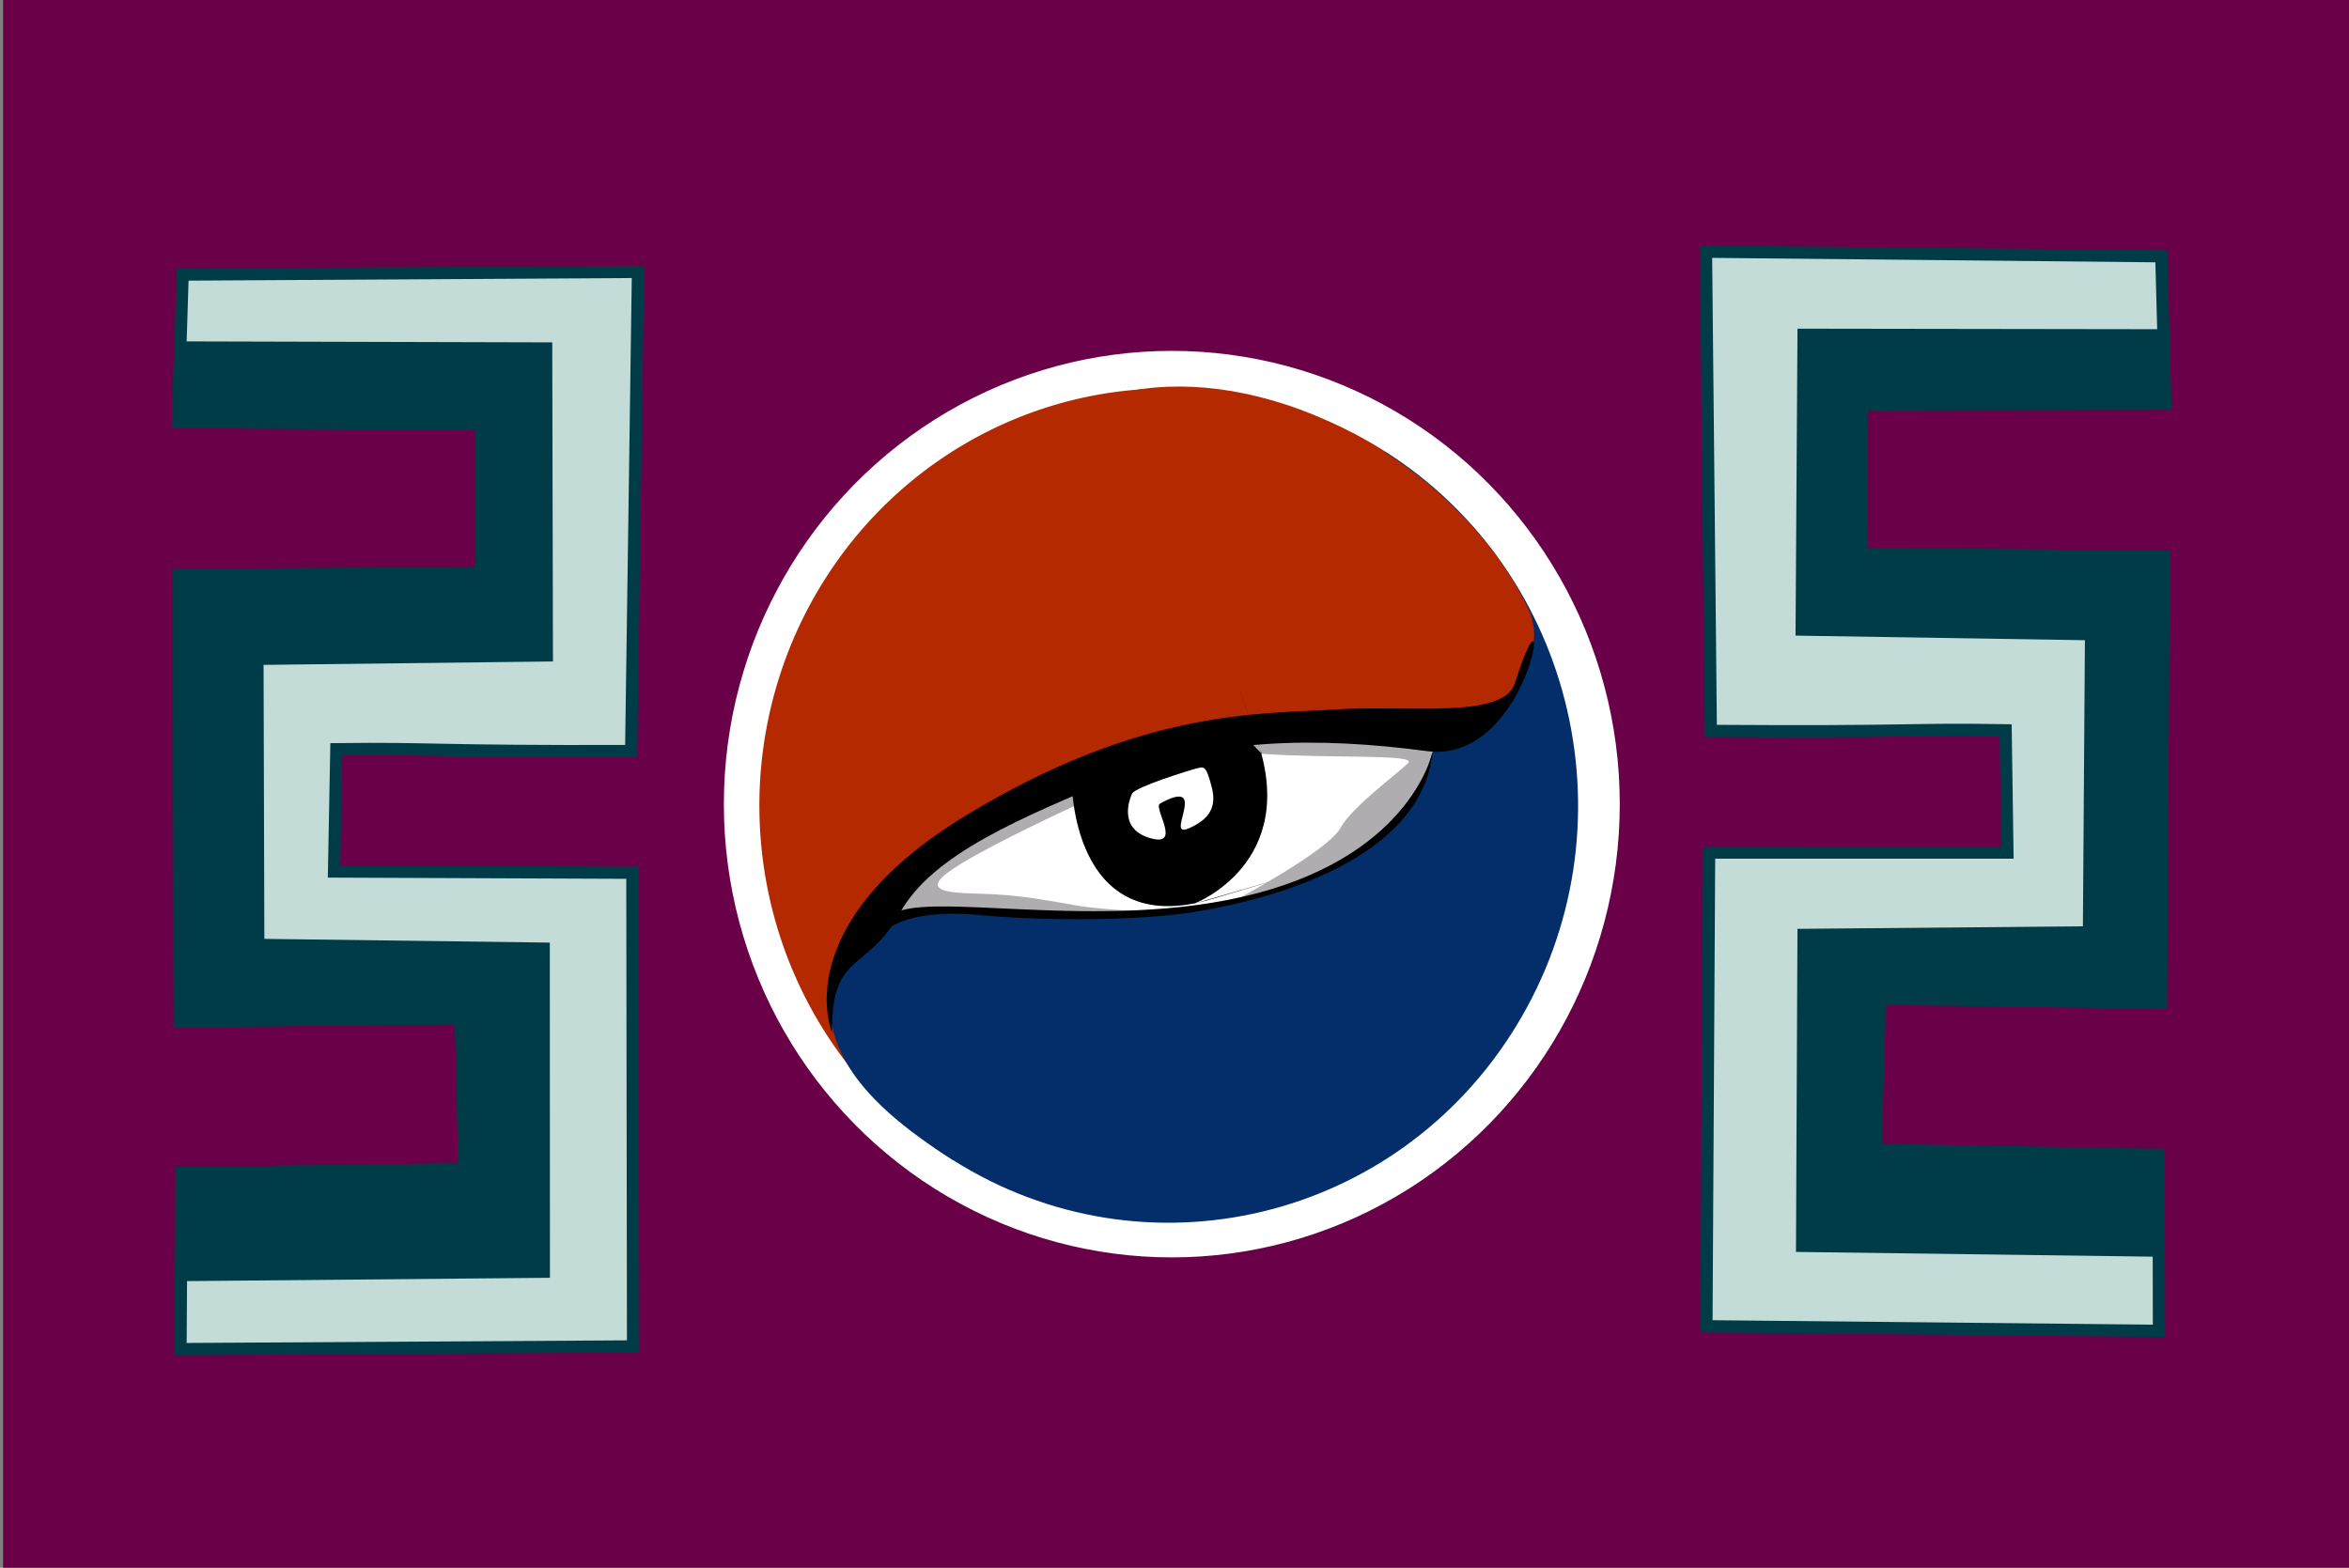
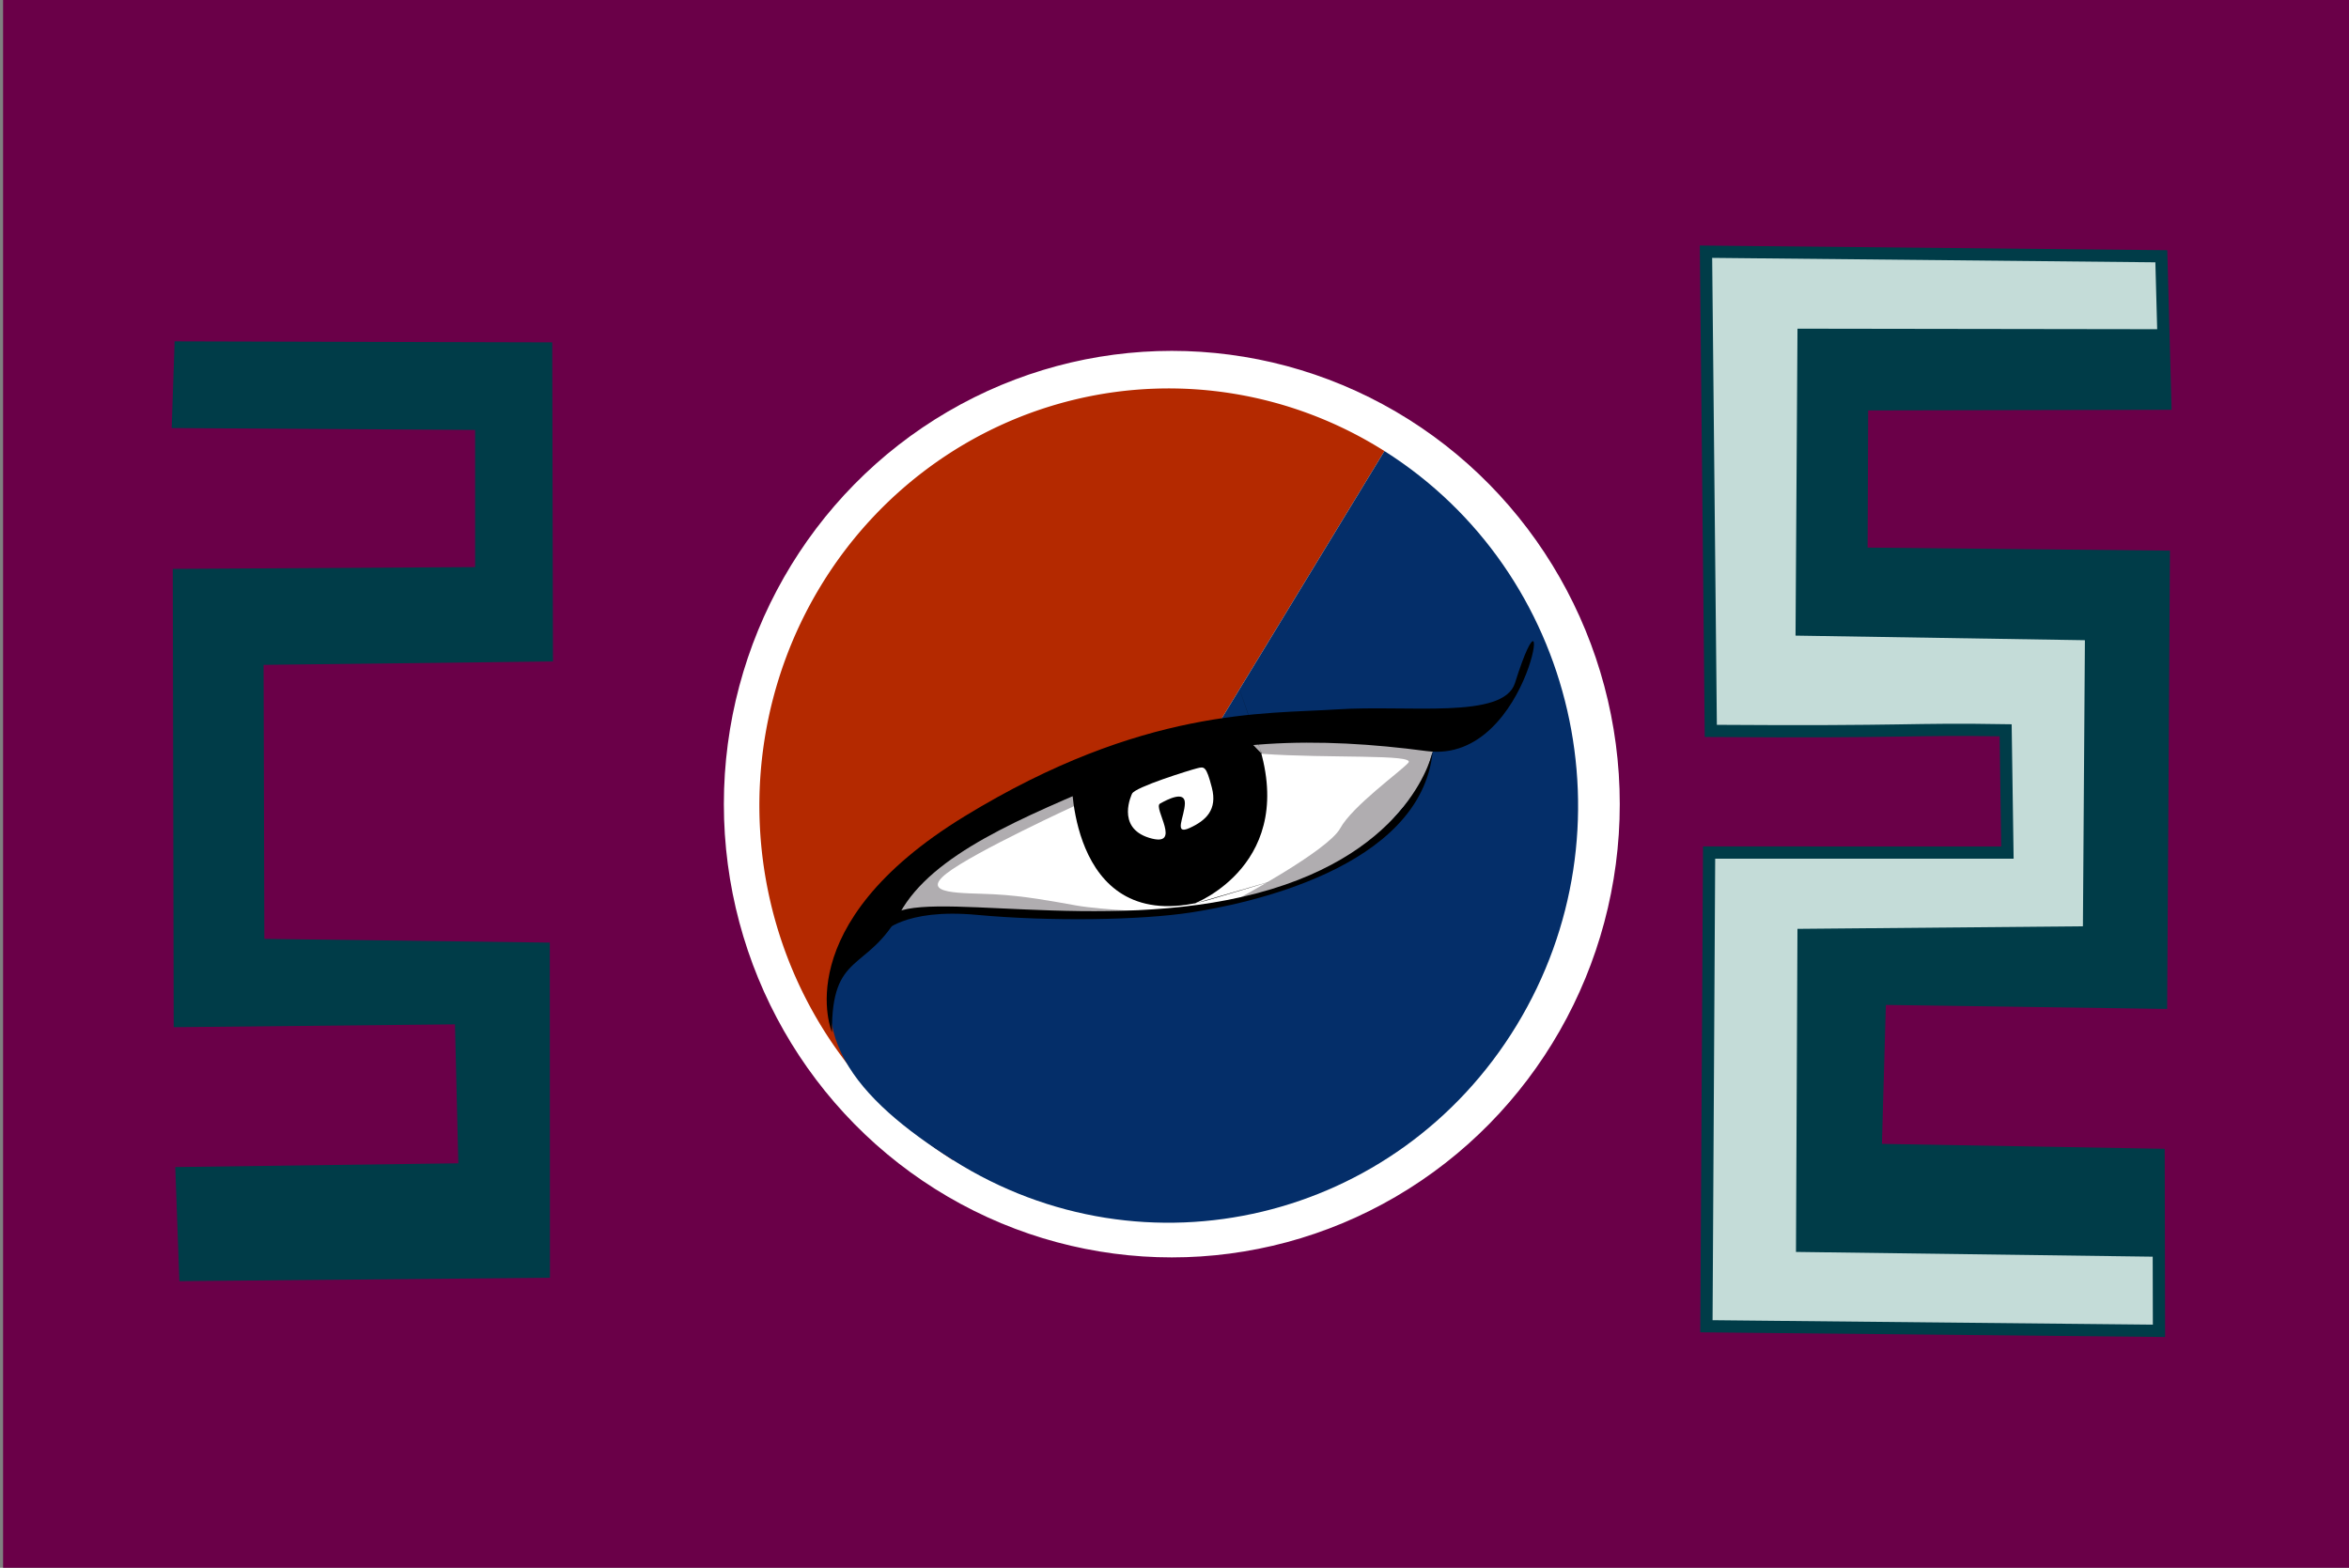
<svg xmlns="http://www.w3.org/2000/svg" xmlns:ns1="http://sodipodi.sourceforge.net/DTD/sodipodi-0.dtd" xmlns:ns2="http://www.inkscape.org/namespaces/inkscape" version="1.1" id="svg2" width="384" height="256.32" viewBox="0 0 384 256.32" ns1:docname="flagoftheiis.svg" ns2:version="1.1.2 (b8e25be833, 2022-02-05)">
  <rect x="0" y="0" width="384" height="256.32" fill="#808080" stroke="none" />
  <defs id="defs6">
    <ns2:path-effect effect="bend_path" id="path-effect3150" is_visible="true" lpeversion="1" bendpath="m -101.654,96.498 h 75.336" prop_scale="1" scale_y_rel="false" vertical="false" hide_knot="false" />
    <ns2:path-effect effect="bend_path" id="path-effect3150-2" is_visible="true" lpeversion="1" bendpath="m -101.654,96.498 h 75.336" prop_scale="1" scale_y_rel="false" vertical="false" hide_knot="false" />
  </defs>
  <ns1:namedview id="namedview4" pagecolor="#ffffff" bordercolor="#000000" borderopacity="0.25" ns2:pageshadow="2" ns2:pageopacity="0.0" ns2:pagecheckerboard="0" showgrid="false" ns2:zoom="1.4025437" ns2:cx="15.685786" ns2:cy="56.326232" ns2:window-width="1920" ns2:window-height="1094" ns2:window-x="-11" ns2:window-y="-11" ns2:window-maximized="1" ns2:current-layer="layer1" />
  <g ns2:groupmode="layer" ns2:label="Image" id="g8">
    <rect style="fill:#6a0048;fill-opacity:1;stroke-width:1.507" id="rect947" width="383.666" height="257.122" x="0.504" y="0" />
-     <path style="fill:#c4dcd8;fill-opacity:1;stroke:#003c48;stroke-width:2;stroke-miterlimit:4;stroke-dasharray:none;stroke-opacity:1" d="m 29.854,44.888 -0.754,24.103 49.57,0.311 -0.002,24.409 -49.423,0.293 0.146,72.928 45.959,-0.465 0.599,24.714 -46.261,0.614 -0.18,28.778 73.984,-0.44 -0.117,-77.448 -48.766,-0.199 0.375,-19.993 c 16.174,-0.2 14.911,0.396 48.196,0.304 l 1.112,-78.346 z" id="path1089-5" ns1:nodetypes="ccccccccccccccccc" />
    <path style="fill:#c4dcd8;fill-opacity:1;stroke:none;stroke-width:2;stroke-miterlimit:4;stroke-dasharray:none;stroke-opacity:1" d="m 29.51,56.813 59.77,0.161 0.112,50.183 -47.309,0.556 0.133,46.773 46.662,0.612 0.023,52.82 -58.616,0.537 -0.599,-16.661 46.261,-0.614 -0.599,-24.714 -45.959,0.465 -0.146,-72.928 49.423,-0.293 0.002,-24.409 -49.57,-0.311 z" id="path2259-08" />
    <path style="fill:#003c48;fill-opacity:1;stroke:#003c48;stroke-width:2;stroke-miterlimit:4;stroke-dasharray:none;stroke-opacity:1" d="m 29.51,56.813 59.77,0.161 0.112,50.183 -47.309,0.556 0.133,46.773 46.662,0.612 0.023,52.82 -58.616,0.537 -0.599,-16.661 46.261,-0.614 -0.599,-24.714 -45.959,0.465 -0.146,-72.928 49.423,-0.293 0.002,-24.409 -49.57,-0.311 z" id="path2440-8" />
    <g id="g1867" transform="rotate(-0.121,-33.642,-14068.214)">
      <path style="fill:#c4dcd8;fill-opacity:1;stroke:#003c48;stroke-width:2;stroke-miterlimit:4;stroke-dasharray:none;stroke-opacity:1" d="m 323.52,42.683 0.603,24.108 h -49.571 l -0.151,24.409 49.42,0.603 -0.603,72.925 -45.955,-0.753 -0.753,24.71 46.256,0.904 v 28.778 l -73.98,-0.904 0.603,-77.446 48.766,0.107 -0.25,-19.995 c -16.172,-0.301 -14.913,0.303 -48.197,0.002 l -0.621,-78.351 z" id="path1089-5-6" ns1:nodetypes="ccccccccccccccccc" />
      <path style="fill:none;fill-opacity:1;stroke:none;stroke-width:2;stroke-miterlimit:4;stroke-dasharray:none;stroke-opacity:1" d="m 323.789,54.611 -59.77,-0.213 -0.426,50.181 47.304,0.852 -0.426,46.772 -46.665,0.32 -0.354,52.819 58.611,0.904 0.703,-16.657 -46.256,-0.904 0.753,-24.71 45.955,0.753 0.603,-72.925 -49.42,-0.603 0.151,-24.409 h 49.571 z" id="path2259-08-4" />
      <path style="fill:#003c48;fill-opacity:1;stroke:none;stroke-width:2;stroke-miterlimit:4;stroke-dasharray:none;stroke-opacity:1" d="m 323.789,54.611 -59.77,-0.213 -0.426,50.181 47.304,0.852 -0.426,46.772 -46.665,0.32 -0.354,52.819 58.611,0.904 0.703,-16.657 -46.256,-0.904 0.753,-24.71 45.955,0.753 0.603,-72.925 -49.42,-0.603 0.151,-24.409 h 49.571 z" id="path2440-8-8" />
    </g>
    <ellipse style="fill:#ffffff;fill-opacity:1;stroke:#ffffff;stroke-width:1.539;stroke-opacity:1" id="path1964" cx="191.561" cy="131.471" rx="72.459" ry="73.336" />
  </g>
  <g ns2:groupmode="layer" id="layer1" ns2:label="Image 1">
    <g transform="matrix(-4.739,-2.995,-2.939,4.83,191.055,131.704)" id="g6514">
      <path fill="#cd2e3a" d="M 0,-12 A 12,12 0 0 1 0,12 Z" id="path6508" style="fill:#b42900;fill-opacity:1" />
      <path fill="#0047a0" d="m 0,-12 c -6.627,0 -12,5.373 -12,12 0,6.627 5.373,12 12,12 C 3.314,12 5.951,11.268 5.951,7.954 5.951,4.641 3.314,0 0,0 Z" id="path6510" ns1:nodetypes="cssscc" style="fill:#042e69;fill-opacity:1" />
-       <ellipse cy="-5.981" fill="#cd2e3a" id="circle6512" cx="0.09" rx="8.888" ry="6" style="fill:#b42900;fill-opacity:1" />
    </g>
    <path style="fill:#042e69;fill-opacity:1;stroke-width:0.676" d="m 216.14,142.135 18.027,-19.309 c 0,0 13.269,-5.894 14.242,-11.266 0.973,-5.371 2.149,-5.702 2.149,-5.702 0,0 0.851,-3.099 -0.73,-6.198 -1.581,-3.099 2.27,4.545 2.27,4.545 l 1.459,5.826 1.662,12.602 -4.703,16.857 -30.485,8.594 z" id="path8052" />
    <g id="g6492" transform="matrix(0.553,-0.039,0.039,0.568,274.524,72.538)">
      <path style="opacity:1;fill:#ffffff;fill-opacity:1;stroke-width:1.5" d="m -242.615,119.399 17.988,-20.193 90.104,-25.071 55.778,8.924 -5.981,11.693 -14.7,14.321 -19.91,8.545 -20.096,4.002 -22.493,2.141 -24.898,0.182 -44.525,-5.997 z" id="path5838" />
      <path style="opacity:1;fill:#b0adb0;fill-opacity:1;stroke-width:1.5" d="m -134.523,74.135 c 0,0 -13.969,3.558 5.408,6.265 19.377,2.708 45.485,3.141 42.945,5.535 -2.541,2.394 -17.32,11.252 -21.378,17.416 -4.058,6.164 -31.884,18.269 -31.884,18.269 l 20.096,-4.002 19.91,-8.545 14.7,-14.321 3.588,-5.214 2.393,-6.478 -8.024,-6.739 -40.35,-2.923 z" id="path4632" />
      <path style="opacity:1;fill:#b0adb0;fill-opacity:1;stroke-width:1.5" d="m -183.915,91.049 c 0,0 -31.803,11.631 -40.345,17.265 -8.541,5.634 4.362,5.815 13.448,6.906 9.087,1.09 16.72,3.089 24.171,4.907 7.451,1.817 24.716,3.635 24.716,3.635 l -24.898,0.182 -27.987,-4.18 -16.538,-1.817 -11.268,1.454 27.624,-25.624 32.53,-7.088 z" id="path5722" />
      <path style="opacity:1;fill:#000000;fill-opacity:1;stroke-width:1.5" d="m -261.166,151.503 c 0,0 -11.33,-31.57 43.411,-59.221 54.741,-27.651 90.366,-23.176 111.517,-23.088 21.151,0.088 48.921,6.331 53.058,-3.955 14.514,-36.087 3.811,23.945 -27.38,17.71 -31.191,-6.235 -63.126,-8.213 -91.747,1.331 -28.621,9.544 -55.715,18.119 -66.507,34.466 -10.792,16.348 -20.894,9.432 -22.353,32.757 z" id="path4512" ns1:nodetypes="cssssssc" />
      <path style="opacity:1;fill:#000000;fill-opacity:1;stroke-width:1.5" d="m -78.745,83.059 c 0,0 -7.744,28.477 -54.484,37.171 -46.74,8.694 -99.443,-8.43 -108.616,-0.723 -9.173,7.707 -2.464,4.584 -2.464,4.584 0,0 6.674,-6.73 28.095,-3.312 21.422,3.418 48.098,4.862 63.212,3.635 15.114,-1.227 68.487,-7.623 74.257,-41.355 z" id="path4514" />
      <path style="opacity:1;fill:#000000;fill-opacity:1;stroke-width:1.5" d="m -185.556,83.951 c 0,0 -3.727,46.201 38.595,37.092 42.322,-9.109 -5.082,0.928 -5.082,0.928 0,0 31.993,-9.302 21.804,-45.864 -10.188,-36.562 1.122,4.292 1.122,4.292 l -5.408,-6.265 -34.07,2.766 -16.166,4.149 z" id="path4516" />
      <path style="opacity:1;fill:#ffffff;fill-opacity:1;stroke-width:1.5" d="m -168.062,89.198 c 0,0 -5.615,9.351 4.158,13.006 9.773,3.655 1.624,-8.577 3.862,-9.596 2.238,-1.02 7.659,-3.329 7.32,0.437 -0.339,3.766 -4.106,8.972 0.903,7.147 5.009,-1.825 8.579,-4.693 7.35,-11.104 -1.23,-6.411 -1.805,-6.205 -3.966,-5.837 -2.162,0.369 -18.614,4.125 -19.626,5.947 z" id="path1316" ns1:nodetypes="cssssssc" />
    </g>
  </g>
</svg>